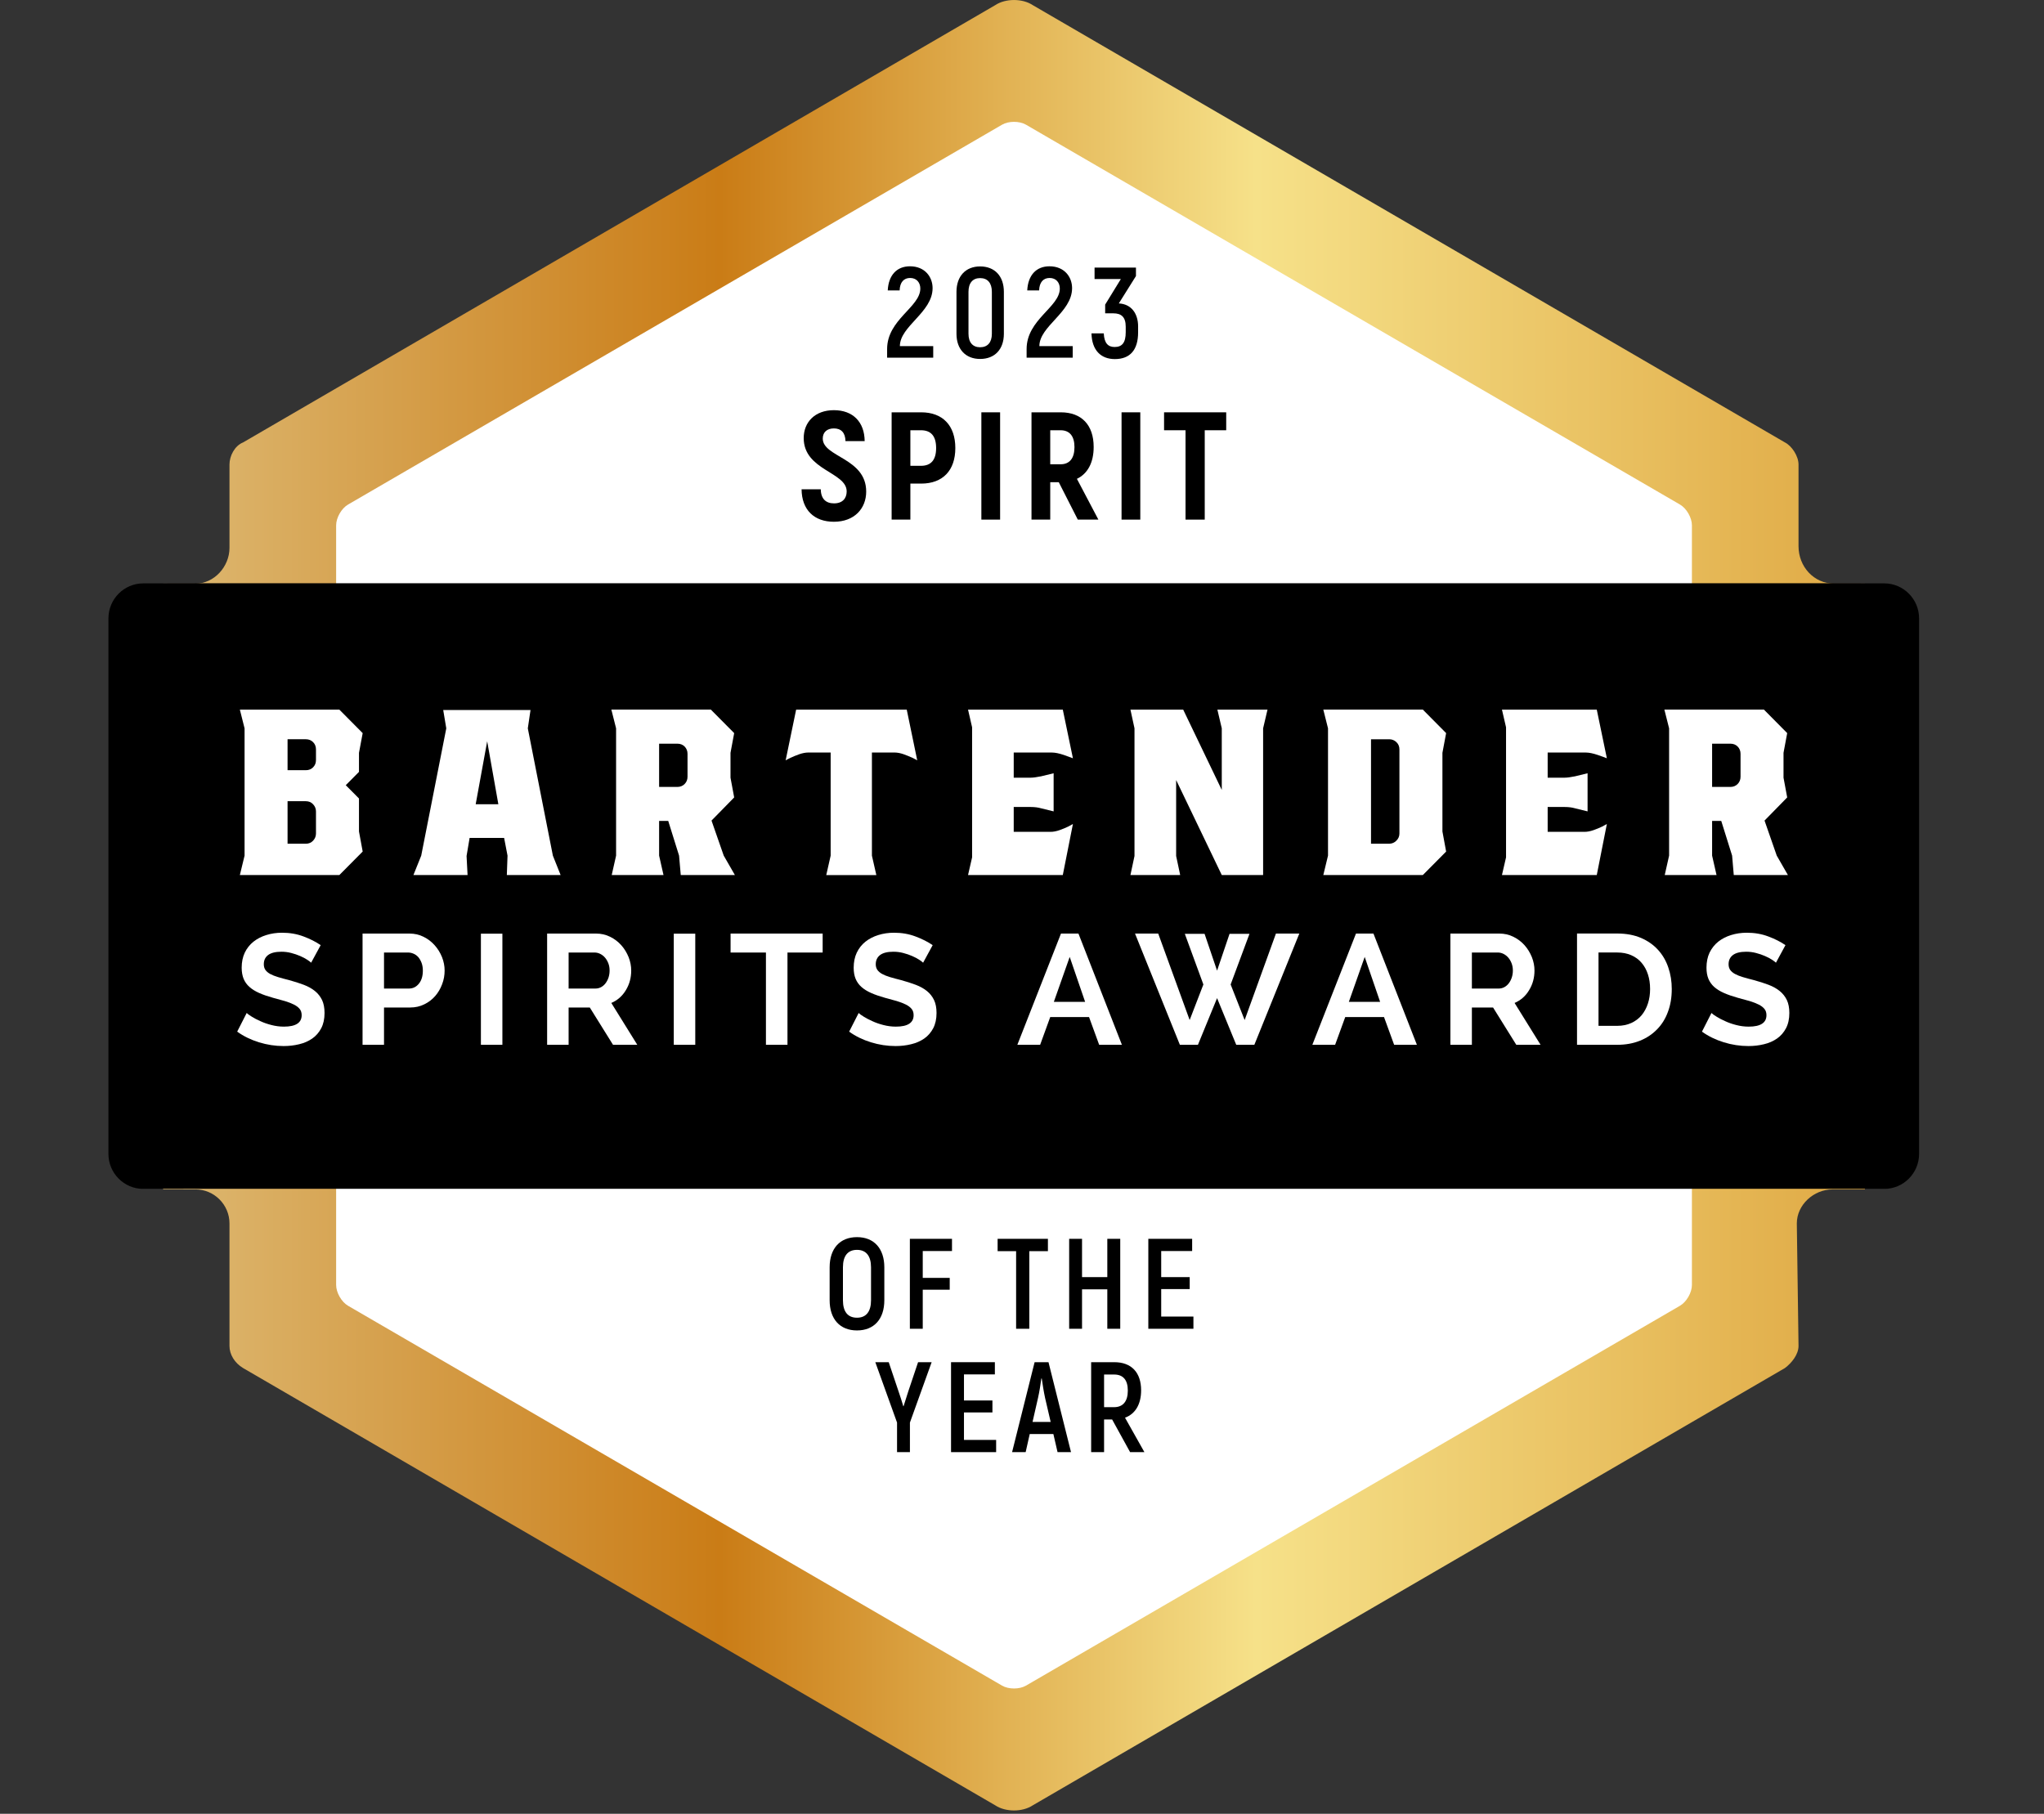
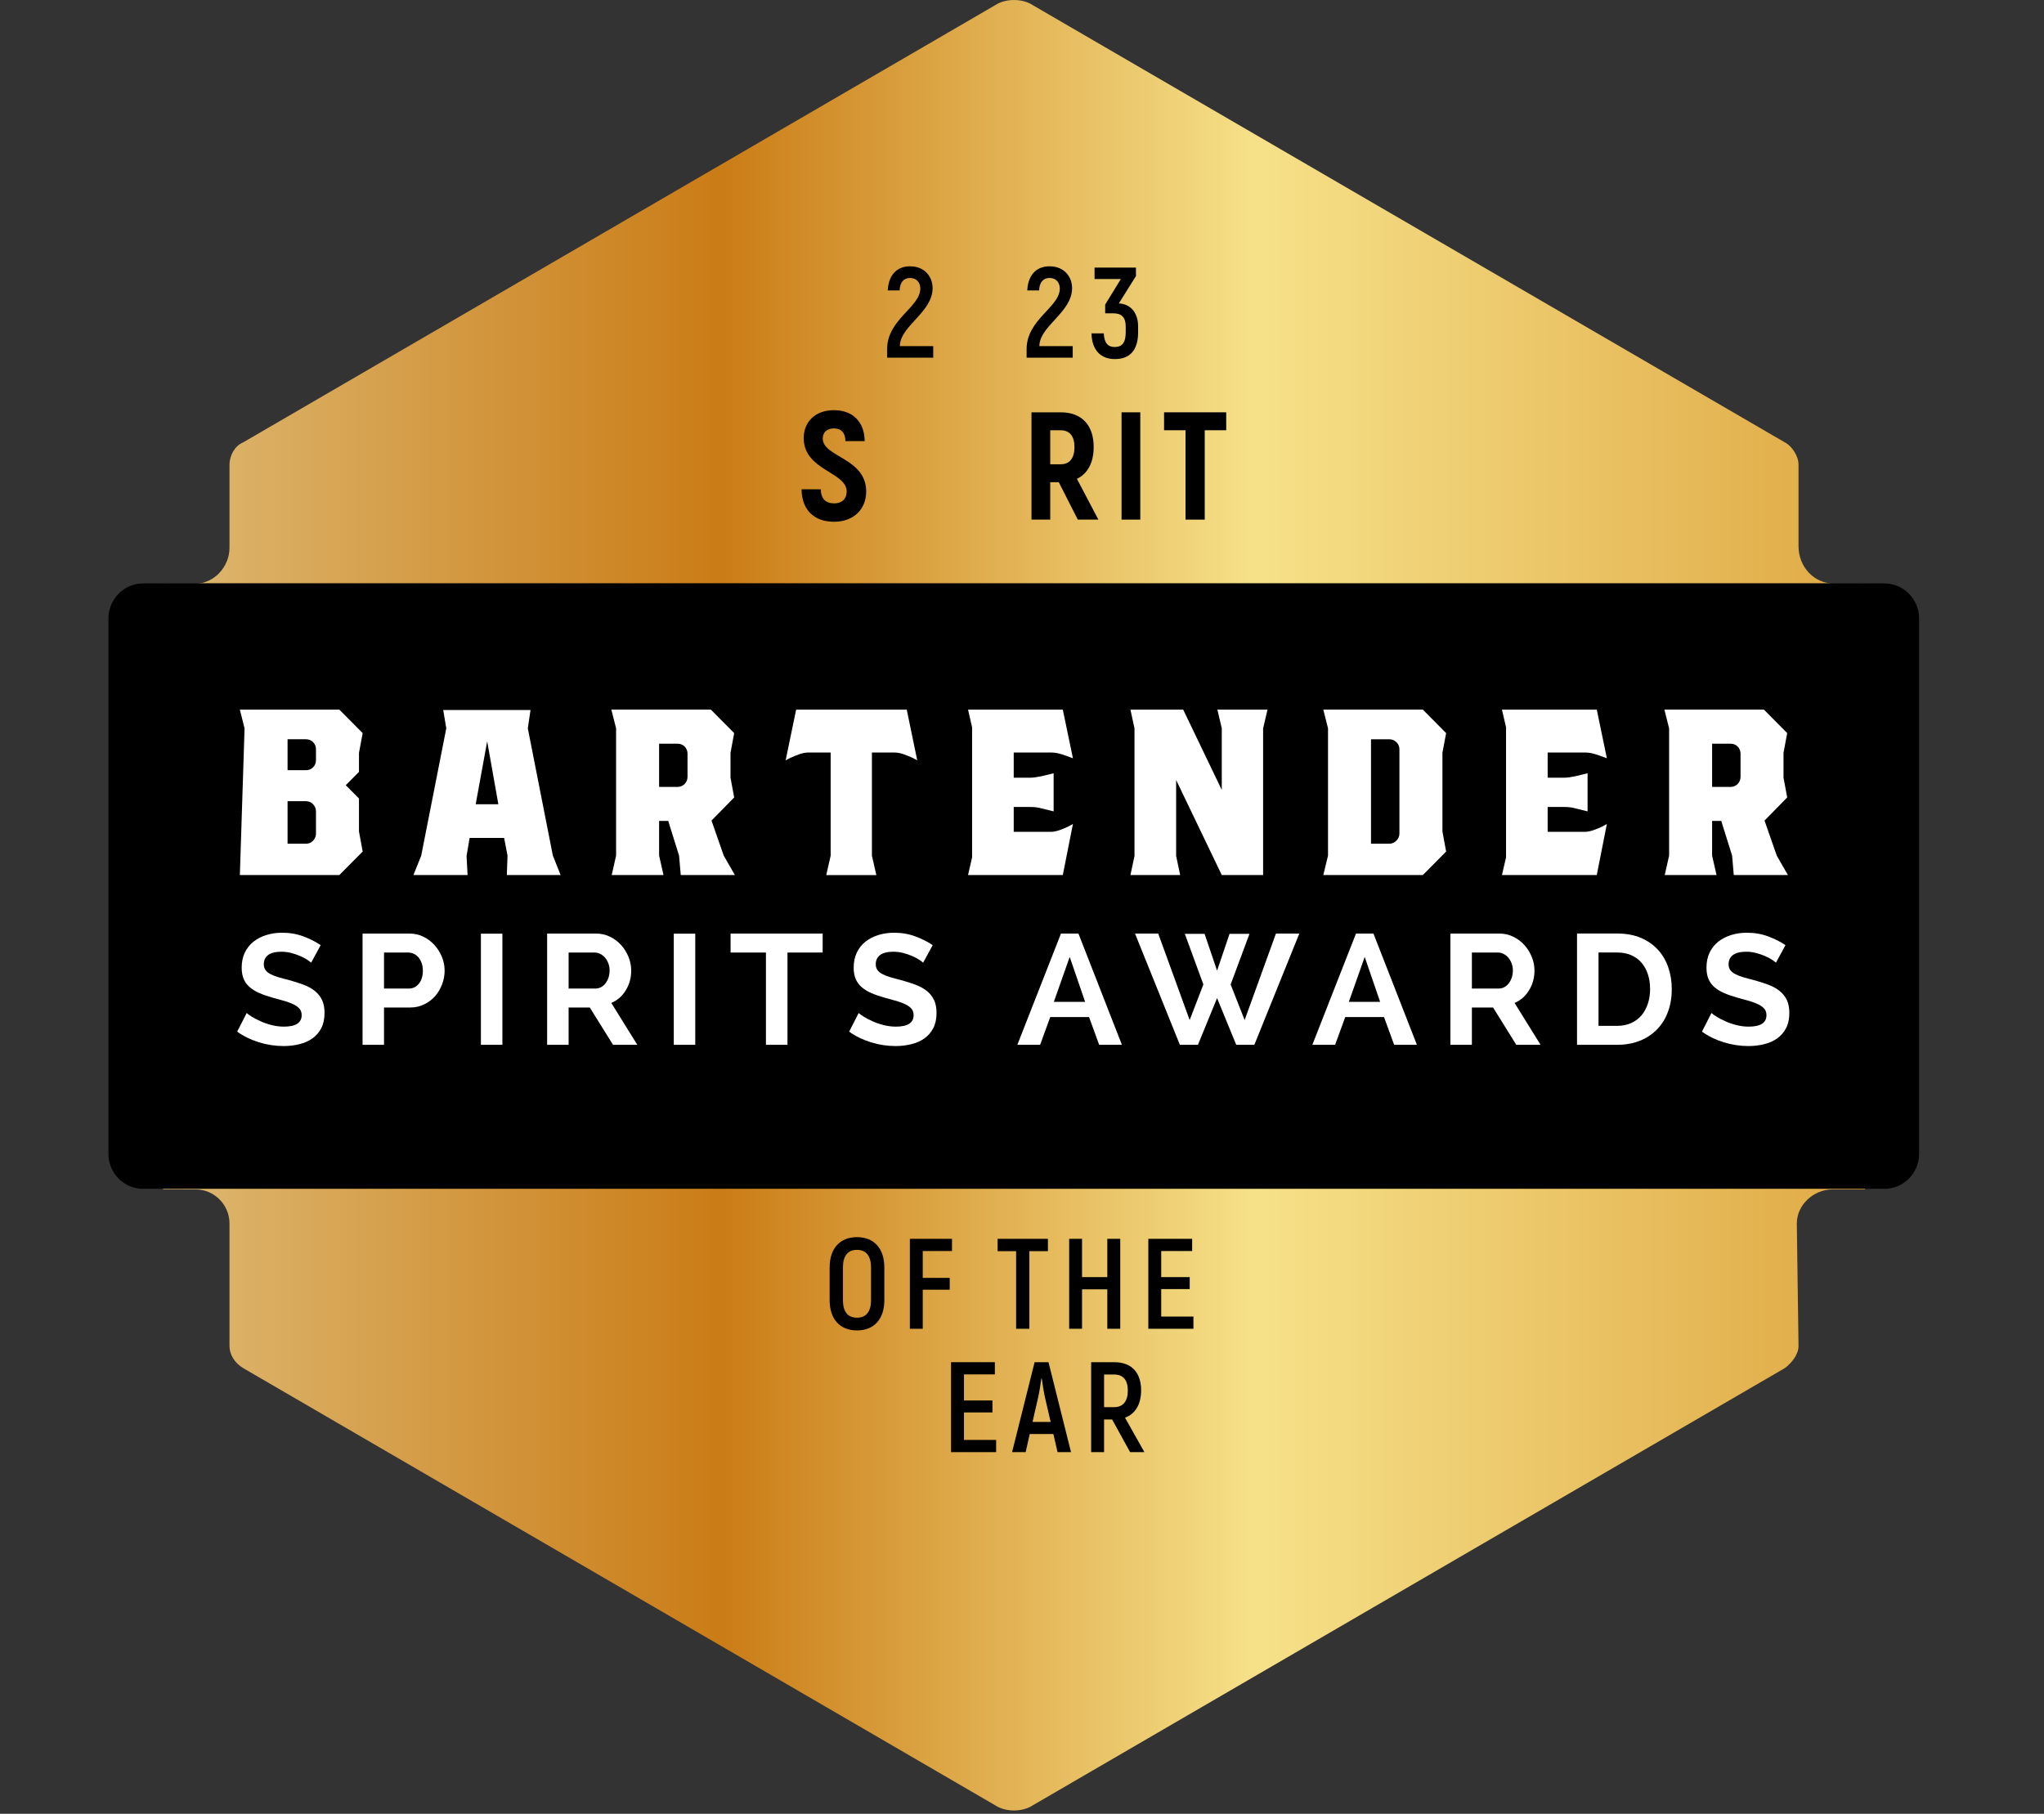
<svg xmlns="http://www.w3.org/2000/svg" width="100%" height="100%" viewBox="0 0 80 71" version="1.1" xml:space="preserve" style="fill-rule:evenodd;clip-rule:evenodd;stroke-linejoin:round;stroke-miterlimit:2;">
  <rect x="0" y="0" width="80" height="71" fill="#333333" stroke="none" />
  <g transform="matrix(1,0,0,1,-1188.03,-564.56)">
    <g transform="matrix(1,0,0,1,947.126,0)">
      <g transform="matrix(66.606,0,0,-66.606,247.288,599.995)">
        <path d="M0.489,0.529L0.047,0.272C0.042,0.27 0.039,0.264 0.039,0.259L0.039,0.21C0.039,0.199 0.03,0.189 0.019,0.189L0,0.189L0,-0.167L0.019,-0.167C0.03,-0.167 0.039,-0.176 0.039,-0.187L0.039,-0.259C0.039,-0.264 0.042,-0.269 0.047,-0.272L0.489,-0.529C0.492,-0.531 0.496,-0.532 0.5,-0.532C0.504,-0.532 0.508,-0.531 0.511,-0.529L0.953,-0.272C0.957,-0.269 0.961,-0.264 0.961,-0.259L0.96,-0.187C0.96,-0.176 0.97,-0.167 0.981,-0.167L1,-0.167L1,0.189L0.982,0.189C0.97,0.189 0.961,0.199 0.961,0.211L0.961,0.259C0.961,0.264 0.957,0.27 0.953,0.272L0.511,0.529C0.508,0.531 0.504,0.532 0.5,0.532C0.496,0.532 0.492,0.531 0.489,0.529Z" style="fill:url(#_Linear1);fill-rule:nonzero;" />
      </g>
    </g>
    <g transform="matrix(1,0,0,1,947.126,0)">
      <g transform="matrix(1,0,0,1,-7.441,7.546)">
        <clipPath id="_clip2">
          <path d="M287.298,557.224L257.829,574.337C257.558,574.494 257.338,574.879 257.338,575.192L257.348,578.435C257.348,579.192 256.728,579.846 255.974,579.846L253.951,579.85C253.2,579.85 252.589,580.464 252.589,581.221L252.589,602.182C252.589,602.938 253.2,603.552 253.951,603.552L255.974,603.546C256.728,603.546 257.348,604.161 257.348,604.918L257.337,609.7C257.337,610.013 257.558,610.399 257.829,610.555L287.314,627.681C287.518,627.802 287.777,627.881 288.03,627.881C288.285,627.881 288.547,627.796 288.751,627.674L318.217,610.555C318.488,610.399 318.709,610.013 318.709,609.7L318.704,604.93C318.704,604.173 319.31,603.551 320.061,603.551L322.092,603.552C322.844,603.552 323.456,602.938 323.456,602.182L323.456,581.221C323.456,580.464 322.844,579.85 322.092,579.85L320.114,579.846C319.361,579.846 318.705,579.185 318.705,578.427L318.71,575.192C318.71,574.879 318.488,574.494 318.217,574.337L288.764,557.229C288.551,557.092 288.3,557.014 288.03,557.014C287.768,557.014 287.505,557.093 287.298,557.224Z" clip-rule="nonzero" />
        </clipPath>
        <g clip-path="url(#_clip2)">
          <g transform="matrix(1,0,0,1,314.565,602.08)">
-             <path d="M0,5.234L0,-24.502C0,-24.801 -0.211,-25.168 -0.468,-25.316L-26.064,-40.185C-26.322,-40.334 -26.742,-40.334 -27,-40.185L-52.597,-25.316C-52.854,-25.168 -53.064,-24.801 -53.064,-24.502L-53.064,5.234C-53.064,5.532 -52.854,5.899 -52.597,6.048L-27,20.917C-26.742,21.066 -26.322,21.066 -26.064,20.917L-0.469,6.048C-0.212,5.899 0,5.532 0,5.234Z" style="fill:white;fill-rule:nonzero;" />
-           </g>
+             </g>
          <g transform="matrix(1,0,0,1,327.724,580.378)">
            <path d="M0,22.636C0,22.93 -0.267,23.17 -0.595,23.17L-78.789,23.17C-79.114,23.17 -79.383,22.93 -79.383,22.636L-79.383,-0.001C-79.383,-0.294 -79.114,-0.534 -78.789,-0.534L-0.595,-0.534C-0.267,-0.534 0,-0.294 0,-0.001L0,22.636Z" style="fill-rule:nonzero;" />
          </g>
          <g transform="matrix(1,0,0,1,260.712,587.283)">
-             <path d="M0,1.493C0,1.387 -0.038,1.294 -0.113,1.213C-0.187,1.133 -0.283,1.094 -0.396,1.094L-1.112,1.094L-1.112,2.758L-0.396,2.758C-0.283,2.758 -0.187,2.719 -0.113,2.639C-0.038,2.558 0,2.465 0,2.359L0,1.493ZM0,-0.933C0,-1.048 -0.038,-1.144 -0.113,-1.219C-0.187,-1.293 -0.283,-1.332 -0.396,-1.332L-1.112,-1.332L-1.112,-0.12L-0.396,-0.12C-0.283,-0.12 -0.187,-0.157 -0.113,-0.233C-0.038,-0.309 0,-0.403 0,-0.52L0,-0.933ZM1.683,0.987L1.683,2.278L1.828,3.064L0.915,3.984L-2.979,3.984L-2.795,3.225L-2.795,-1.759L-2.979,-2.491L0.915,-2.491L1.828,-1.571L1.683,-0.799L1.683,-0.054L1.166,0.467L1.683,0.987Z" style="fill:white;fill-rule:nonzero;" />
+             <path d="M0,1.493C0,1.387 -0.038,1.294 -0.113,1.213C-0.187,1.133 -0.283,1.094 -0.396,1.094L-1.112,1.094L-1.112,2.758L-0.396,2.758C-0.283,2.758 -0.187,2.719 -0.113,2.639C-0.038,2.558 0,2.465 0,2.359L0,1.493ZM0,-0.933C0,-1.048 -0.038,-1.144 -0.113,-1.219C-0.187,-1.293 -0.283,-1.332 -0.396,-1.332L-1.112,-1.332L-1.112,-0.12L-0.396,-0.12C-0.283,-0.12 -0.187,-0.157 -0.113,-0.233C-0.038,-0.309 0,-0.403 0,-0.52L0,-0.933ZM1.683,0.987L1.683,2.278L1.828,3.064L0.915,3.984L-2.979,3.984L-2.795,-1.759L-2.979,-2.491L0.915,-2.491L1.828,-1.571L1.683,-0.799L1.683,-0.054L1.166,0.467L1.683,0.987Z" style="fill:white;fill-rule:nonzero;" />
          </g>
          <g transform="matrix(1,0,0,1,266.963,587.577)">
            <path d="M0,0.919L0.887,0.919L0.45,-1.546L0,0.919ZM3.021,2.931L3.324,3.69L1.219,3.69L1.246,2.931L1.113,2.238L-0.238,2.238L-0.357,2.944L-0.318,3.69L-2.437,3.69L-2.132,2.931L-1.151,-2.052L-1.271,-2.771L2.146,-2.771L2.04,-2.052L3.021,2.931Z" style="fill:white;fill-rule:nonzero;" />
          </g>
          <g transform="matrix(1,0,0,1,275.254,589.535)">
            <path d="M0,-3.012C0,-3.126 -0.038,-3.222 -0.113,-3.298C-0.187,-3.373 -0.283,-3.41 -0.397,-3.41L-1.112,-3.41L-1.112,-1.717L-0.397,-1.717C-0.283,-1.717 -0.187,-1.757 -0.113,-1.832C-0.038,-1.908 0,-2.004 0,-2.118L0,-3.012ZM1.854,1.732L-0.265,1.732L-0.331,0.972L-0.755,-0.386L-1.112,-0.386L-1.112,0.972L-0.94,1.732L-2.967,1.732L-2.796,0.972L-2.796,-4.011L-2.981,-4.744L0.913,-4.744L1.826,-3.824L1.682,-3.052L1.682,-2.079L1.826,-1.306L0.939,-0.4L1.417,0.972L1.854,1.732Z" style="fill:white;fill-rule:nonzero;" />
          </g>
          <g transform="matrix(1,0,0,1,282.471,589.589)">
            <path d="M0,-3.118L0,0.919L0.173,1.679L-1.787,1.679L-1.615,0.919L-1.615,-3.118L-2.489,-3.118C-2.595,-3.118 -2.712,-3.096 -2.841,-3.052C-2.969,-3.006 -3.084,-2.959 -3.185,-2.912C-3.287,-2.862 -3.351,-2.829 -3.377,-2.811L-2.966,-4.797L1.363,-4.797L1.774,-2.811C1.748,-2.829 1.684,-2.862 1.582,-2.912C1.48,-2.959 1.366,-3.006 1.238,-3.052C1.11,-3.096 0.993,-3.118 0.887,-3.118L0,-3.118Z" style="fill:white;fill-rule:nonzero;" />
          </g>
          <g transform="matrix(1,0,0,1,289.464,586.483)">
            <path d="M0,3.093C0.105,3.093 0.224,3.071 0.352,3.026C0.479,2.981 0.591,2.934 0.688,2.887C0.785,2.837 0.848,2.803 0.874,2.786L0.478,4.784L-3.231,4.784L-3.072,4.092L-3.072,-0.999L-3.231,-1.691L0.478,-1.691L0.874,0.213C0.812,0.188 0.69,0.143 0.511,0.081C0.328,0.02 0.177,-0.011 0.054,-0.011L-1.443,-0.011L-1.443,0.973L-0.781,0.973C-0.684,0.973 -0.548,0.955 -0.37,0.919L0.119,0.8L0.119,2.292L-0.37,2.172C-0.485,2.138 -0.623,2.12 -0.781,2.12L-1.443,2.12L-1.443,3.093L0,3.093Z" style="fill:white;fill-rule:nonzero;" />
          </g>
          <g transform="matrix(1,0,0,1,297.782,590.535)">
            <path d="M0,-5.011L0,0.732L-1.618,0.732L-3.404,-2.987L-3.404,-0.014L-3.246,0.732L-5.193,0.732L-5.034,-0.014L-5.034,-5.011L-5.193,-5.743L-3.128,-5.743L-1.618,-2.599L-1.618,-5.011L-1.79,-5.743L0.172,-5.743L0,-5.011Z" style="fill:white;fill-rule:nonzero;" />
          </g>
          <g transform="matrix(1,0,0,1,303.117,589.708)">
            <path d="M0,-3.358C0,-3.473 -0.039,-3.568 -0.119,-3.645C-0.199,-3.719 -0.292,-3.756 -0.396,-3.756L-1.112,-3.756L-1.112,0.332L-0.396,0.332C-0.292,0.332 -0.199,0.293 -0.119,0.213C-0.039,0.134 0,0.04 0,-0.067L0,-3.358ZM1.683,-3.225L1.683,-0.147L1.828,0.64L0.916,1.559L-2.979,1.559L-2.795,0.799L-2.795,-4.184L-2.979,-4.917L0.916,-4.917L1.828,-3.997L1.683,-3.225Z" style="fill:white;fill-rule:nonzero;" />
          </g>
          <g transform="matrix(1,0,0,1,310.362,586.483)">
            <path d="M0,3.093C0.106,3.093 0.224,3.071 0.352,3.026C0.48,2.981 0.591,2.934 0.689,2.887C0.786,2.837 0.848,2.803 0.874,2.786L0.479,4.784L-3.232,4.784L-3.072,4.092L-3.072,-0.999L-3.232,-1.691L0.479,-1.691L0.874,0.213C0.812,0.188 0.691,0.143 0.51,0.081C0.329,0.02 0.177,-0.011 0.054,-0.011L-1.443,-0.011L-1.443,0.973L-0.781,0.973C-0.684,0.973 -0.547,0.955 -0.37,0.919L0.119,0.8L0.119,2.292L-0.37,2.172C-0.485,2.138 -0.622,2.12 -0.781,2.12L-1.443,2.12L-1.443,3.093L0,3.093Z" style="fill:white;fill-rule:nonzero;" />
          </g>
          <g transform="matrix(1,0,0,1,316.468,589.535)">
            <path d="M0,-3.012C0,-3.126 -0.038,-3.222 -0.113,-3.298C-0.187,-3.373 -0.283,-3.41 -0.396,-3.41L-1.113,-3.41L-1.113,-1.717L-0.396,-1.717C-0.283,-1.717 -0.187,-1.757 -0.113,-1.832C-0.038,-1.908 0,-2.004 0,-2.118L0,-3.012ZM1.854,1.732L-0.265,1.732L-0.33,0.972L-0.755,-0.386L-1.113,-0.386L-1.113,0.972L-0.94,1.732L-2.967,1.732L-2.796,0.972L-2.796,-4.011L-2.981,-4.744L0.915,-4.744L1.826,-3.824L1.682,-3.052L1.682,-2.079L1.826,-1.306L0.939,-0.4L1.417,0.972L1.854,1.732Z" style="fill:white;fill-rule:nonzero;" />
          </g>
          <g transform="matrix(1,0,0,1,260.523,596.788)">
            <path d="M0,-2.09C-0.027,-2.117 -0.079,-2.157 -0.154,-2.206C-0.229,-2.256 -0.321,-2.304 -0.429,-2.351C-0.538,-2.398 -0.653,-2.438 -0.779,-2.47C-0.905,-2.504 -1.034,-2.519 -1.164,-2.519C-1.396,-2.519 -1.568,-2.476 -1.683,-2.391C-1.797,-2.305 -1.853,-2.185 -1.853,-2.028C-1.853,-1.939 -1.83,-1.863 -1.788,-1.804C-1.746,-1.746 -1.684,-1.693 -1.604,-1.649C-1.521,-1.604 -1.419,-1.563 -1.295,-1.526C-1.172,-1.488 -1.026,-1.45 -0.865,-1.409C-0.653,-1.352 -0.462,-1.289 -0.29,-1.225C-0.117,-1.159 0.029,-1.078 0.149,-0.98C0.27,-0.882 0.361,-0.764 0.428,-0.627C0.492,-0.491 0.524,-0.321 0.524,-0.121C0.524,0.111 0.481,0.311 0.394,0.476C0.307,0.642 0.189,0.777 0.044,0.878C-0.103,0.98 -0.273,1.056 -0.469,1.102C-0.664,1.15 -0.867,1.173 -1.078,1.173C-1.403,1.173 -1.726,1.124 -2.042,1.026C-2.359,0.928 -2.643,0.79 -2.895,0.609L-2.523,-0.121C-2.487,-0.085 -2.421,-0.036 -2.325,0.022C-2.229,0.083 -2.117,0.141 -1.986,0.199C-1.856,0.26 -1.711,0.31 -1.554,0.35C-1.396,0.391 -1.232,0.413 -1.066,0.413C-0.604,0.413 -0.371,0.263 -0.371,-0.035C-0.371,-0.134 -0.397,-0.215 -0.45,-0.281C-0.503,-0.346 -0.578,-0.403 -0.677,-0.452C-0.773,-0.501 -0.892,-0.546 -1.029,-0.588C-1.169,-0.628 -1.322,-0.671 -1.493,-0.716C-1.7,-0.774 -1.88,-0.836 -2.032,-0.903C-2.185,-0.971 -2.312,-1.049 -2.413,-1.14C-2.516,-1.229 -2.591,-1.336 -2.643,-1.458C-2.692,-1.581 -2.719,-1.726 -2.719,-1.893C-2.719,-2.113 -2.679,-2.312 -2.598,-2.483C-2.516,-2.654 -2.402,-2.797 -2.258,-2.912C-2.113,-3.027 -1.946,-3.113 -1.755,-3.172C-1.563,-3.232 -1.359,-3.263 -1.14,-3.263C-0.834,-3.263 -0.555,-3.214 -0.298,-3.117C-0.043,-3.022 0.182,-2.908 0.373,-2.777L0,-2.09Z" style="fill:white;fill-rule:nonzero;" />
          </g>
          <g transform="matrix(1,0,0,1,263.375,595.76)">
            <path d="M0,-0.05L0.978,-0.05C1.131,-0.05 1.261,-0.113 1.364,-0.24C1.468,-0.366 1.52,-0.538 1.52,-0.755C1.52,-0.864 1.503,-0.965 1.471,-1.053C1.438,-1.14 1.396,-1.215 1.343,-1.278C1.29,-1.337 1.228,-1.384 1.156,-1.414C1.085,-1.445 1.013,-1.46 0.94,-1.46L0,-1.46L0,-0.05ZM-0.84,2.152L-0.84,-2.202L0.995,-2.202C1.194,-2.202 1.378,-2.161 1.547,-2.076C1.715,-1.993 1.86,-1.883 1.982,-1.745C2.104,-1.609 2.2,-1.453 2.27,-1.28C2.338,-1.106 2.372,-0.931 2.372,-0.755C2.372,-0.571 2.341,-0.393 2.274,-0.219C2.209,-0.044 2.119,0.109 2.001,0.245C1.883,0.38 1.741,0.488 1.573,0.569C1.407,0.651 1.226,0.692 1.025,0.692L0,0.692L0,2.152L-0.84,2.152Z" style="fill:white;fill-rule:nonzero;" />
          </g>
          <g transform="matrix(1,0,0,1,0,525.199)">
            <rect x="267.167" y="68.364" width="0.841" height="4.349" style="fill:white;" />
          </g>
          <g transform="matrix(1,0,0,1,270.6,595.76)">
            <path d="M0,-0.05L1.054,-0.05C1.131,-0.05 1.203,-0.069 1.271,-0.105C1.339,-0.142 1.396,-0.192 1.444,-0.255C1.493,-0.319 1.532,-0.394 1.562,-0.48C1.589,-0.566 1.604,-0.657 1.604,-0.755C1.604,-0.858 1.588,-0.951 1.555,-1.037C1.521,-1.123 1.479,-1.198 1.424,-1.261C1.369,-1.324 1.306,-1.373 1.235,-1.408C1.164,-1.443 1.091,-1.46 1.019,-1.46L0,-1.46L0,-0.05ZM-0.841,2.152L-0.841,-2.202L1.073,-2.202C1.272,-2.202 1.455,-2.161 1.625,-2.076C1.794,-1.993 1.939,-1.883 2.062,-1.745C2.183,-1.609 2.277,-1.453 2.348,-1.28C2.416,-1.106 2.45,-0.931 2.45,-0.755C2.45,-0.474 2.381,-0.217 2.241,0.013C2.101,0.246 1.91,0.412 1.671,0.514L2.688,2.152L1.738,2.152L0.829,0.692L0,0.692L0,2.152L-0.841,2.152Z" style="fill:white;fill-rule:nonzero;" />
          </g>
          <g transform="matrix(1,0,0,1,0,525.199)">
            <rect x="274.716" y="68.364" width="0.841" height="4.349" style="fill:white;" />
          </g>
          <g transform="matrix(1,0,0,1,280.543,597.17)">
            <path d="M0,-2.87L-1.377,-2.87L-1.377,0.742L-2.22,0.742L-2.22,-2.87L-3.604,-2.87L-3.604,-3.612L0,-3.612L0,-2.87Z" style="fill:white;fill-rule:nonzero;" />
          </g>
          <g transform="matrix(1,0,0,1,284.475,596.788)">
            <path d="M0,-2.09C-0.027,-2.117 -0.08,-2.157 -0.154,-2.206C-0.23,-2.256 -0.322,-2.304 -0.429,-2.351C-0.538,-2.398 -0.653,-2.438 -0.779,-2.47C-0.906,-2.504 -1.034,-2.519 -1.164,-2.519C-1.396,-2.519 -1.569,-2.476 -1.683,-2.391C-1.796,-2.305 -1.854,-2.185 -1.854,-2.028C-1.854,-1.939 -1.831,-1.863 -1.788,-1.804C-1.746,-1.746 -1.685,-1.693 -1.604,-1.649C-1.521,-1.604 -1.42,-1.563 -1.296,-1.526C-1.172,-1.488 -1.027,-1.45 -0.865,-1.409C-0.653,-1.352 -0.462,-1.289 -0.29,-1.225C-0.116,-1.159 0.029,-1.078 0.15,-0.98C0.271,-0.882 0.362,-0.764 0.428,-0.627C0.493,-0.491 0.525,-0.321 0.525,-0.121C0.525,0.111 0.481,0.311 0.395,0.476C0.307,0.642 0.189,0.777 0.045,0.878C-0.104,0.98 -0.273,1.056 -0.47,1.102C-0.665,1.15 -0.867,1.173 -1.078,1.173C-1.403,1.173 -1.726,1.124 -2.042,1.026C-2.358,0.928 -2.644,0.79 -2.895,0.609L-2.523,-0.121C-2.487,-0.085 -2.422,-0.036 -2.326,0.022C-2.229,0.083 -2.116,0.141 -1.986,0.199C-1.857,0.26 -1.712,0.31 -1.554,0.35C-1.396,0.391 -1.232,0.413 -1.066,0.413C-0.604,0.413 -0.372,0.263 -0.372,-0.035C-0.372,-0.134 -0.397,-0.215 -0.45,-0.281C-0.503,-0.346 -0.578,-0.403 -0.676,-0.452C-0.773,-0.501 -0.892,-0.546 -1.029,-0.588C-1.169,-0.628 -1.323,-0.671 -1.494,-0.716C-1.7,-0.774 -1.881,-0.836 -2.032,-0.903C-2.185,-0.971 -2.312,-1.049 -2.414,-1.14C-2.515,-1.229 -2.591,-1.336 -2.642,-1.458C-2.693,-1.581 -2.718,-1.726 -2.718,-1.893C-2.718,-2.113 -2.678,-2.312 -2.597,-2.483C-2.515,-2.654 -2.402,-2.797 -2.258,-2.912C-2.113,-3.027 -1.946,-3.113 -1.755,-3.172C-1.564,-3.232 -1.358,-3.263 -1.14,-3.263C-0.834,-3.263 -0.554,-3.214 -0.299,-3.117C-0.043,-3.022 0.182,-2.908 0.374,-2.777L0,-2.09Z" style="fill:white;fill-rule:nonzero;" />
          </g>
          <g transform="matrix(1,0,0,1,290.212,596.997)">
            <path d="M0,-2.525L-0.621,-0.765L0.604,-0.765L0,-2.525ZM-2.049,0.915L-0.341,-3.44L0.342,-3.44L2.043,0.915L1.153,0.915L0.757,-0.171L-0.762,-0.171L-1.157,0.915L-2.049,0.915Z" style="fill:white;fill-rule:nonzero;" />
          </g>
          <g transform="matrix(1,0,0,1,294.718,597.9)">
            <path d="M0,-4.331L0.773,-4.331L1.262,-2.89L1.75,-4.331L2.53,-4.331L1.793,-2.349L2.341,-0.957L3.566,-4.343L4.481,-4.343L2.721,0.012L2.012,0.012L1.262,-1.815L0.513,0.012L-0.194,0.012L-1.95,-4.343L-1.042,-4.343L0.189,-0.957L0.726,-2.349L0,-4.331Z" style="fill:white;fill-rule:nonzero;" />
          </g>
          <g transform="matrix(1,0,0,1,301.758,596.997)">
            <path d="M0,-2.525L-0.621,-0.765L0.604,-0.765L0,-2.525ZM-2.049,0.915L-0.341,-3.44L0.342,-3.44L2.043,0.915L1.152,0.915L0.756,-0.171L-0.762,-0.171L-1.158,0.915L-2.049,0.915Z" style="fill:white;fill-rule:nonzero;" />
          </g>
          <g transform="matrix(1,0,0,1,305.953,595.76)">
            <path d="M0,-0.05L1.054,-0.05C1.131,-0.05 1.203,-0.069 1.271,-0.105C1.339,-0.142 1.396,-0.192 1.444,-0.255C1.493,-0.319 1.532,-0.394 1.561,-0.48C1.589,-0.566 1.604,-0.657 1.604,-0.755C1.604,-0.858 1.587,-0.951 1.555,-1.037C1.521,-1.123 1.479,-1.198 1.424,-1.261C1.368,-1.324 1.306,-1.373 1.235,-1.408C1.164,-1.443 1.091,-1.46 1.019,-1.46L0,-1.46L0,-0.05ZM-0.841,2.152L-0.841,-2.202L1.072,-2.202C1.271,-2.202 1.455,-2.161 1.625,-2.076C1.794,-1.993 1.939,-1.883 2.062,-1.745C2.183,-1.609 2.277,-1.453 2.348,-1.28C2.416,-1.106 2.45,-0.931 2.45,-0.755C2.45,-0.474 2.381,-0.217 2.24,0.013C2.101,0.246 1.91,0.412 1.671,0.514L2.688,2.152L1.738,2.152L0.829,0.692L0,0.692L0,2.152L-0.841,2.152Z" style="fill:white;fill-rule:nonzero;" />
          </g>
          <g transform="matrix(1,0,0,1,312.928,595.739)">
            <path d="M0,-0.01C0,-0.22 -0.028,-0.41 -0.086,-0.587C-0.143,-0.763 -0.227,-0.913 -0.336,-1.04C-0.445,-1.168 -0.58,-1.266 -0.742,-1.336C-0.901,-1.405 -1.083,-1.44 -1.286,-1.44L-2.019,-1.44L-2.019,1.431L-1.286,1.431C-1.079,1.431 -0.896,1.392 -0.734,1.319C-0.575,1.246 -0.44,1.144 -0.332,1.016C-0.226,0.886 -0.143,0.735 -0.086,0.559C-0.028,0.384 0,0.193 0,-0.01M-2.86,2.173L-2.86,-2.183L-1.286,-2.183C-0.933,-2.183 -0.624,-2.125 -0.357,-2.011C-0.091,-1.897 0.131,-1.741 0.311,-1.543C0.489,-1.348 0.623,-1.118 0.712,-0.854C0.803,-0.59 0.848,-0.31 0.848,-0.01C0.848,0.32 0.798,0.62 0.697,0.886C0.599,1.156 0.454,1.385 0.267,1.574C0.08,1.765 -0.144,1.913 -0.405,2.016C-0.669,2.121 -0.962,2.173 -1.286,2.173L-2.86,2.173Z" style="fill:white;fill-rule:nonzero;" />
          </g>
          <g transform="matrix(1,0,0,1,317.854,596.788)">
            <path d="M0,-2.09C-0.028,-2.117 -0.08,-2.157 -0.154,-2.206C-0.23,-2.256 -0.322,-2.304 -0.43,-2.351C-0.539,-2.398 -0.654,-2.438 -0.78,-2.47C-0.907,-2.504 -1.034,-2.519 -1.164,-2.519C-1.396,-2.519 -1.569,-2.476 -1.683,-2.391C-1.797,-2.305 -1.854,-2.185 -1.854,-2.028C-1.854,-1.939 -1.831,-1.863 -1.789,-1.804C-1.747,-1.746 -1.685,-1.693 -1.604,-1.649C-1.521,-1.604 -1.42,-1.563 -1.296,-1.526C-1.173,-1.488 -1.028,-1.45 -0.866,-1.409C-0.654,-1.352 -0.463,-1.289 -0.291,-1.225C-0.117,-1.159 0.028,-1.078 0.148,-0.98C0.269,-0.882 0.361,-0.764 0.427,-0.627C0.491,-0.491 0.524,-0.321 0.524,-0.121C0.524,0.111 0.48,0.311 0.393,0.476C0.306,0.642 0.187,0.777 0.043,0.878C-0.104,0.98 -0.274,1.056 -0.47,1.102C-0.665,1.15 -0.868,1.173 -1.078,1.173C-1.403,1.173 -1.726,1.124 -2.042,1.026C-2.359,0.928 -2.644,0.79 -2.896,0.609L-2.524,-0.121C-2.488,-0.085 -2.423,-0.036 -2.326,0.022C-2.23,0.083 -2.117,0.141 -1.987,0.199C-1.857,0.26 -1.712,0.31 -1.555,0.35C-1.396,0.391 -1.233,0.413 -1.067,0.413C-0.604,0.413 -0.372,0.263 -0.372,-0.035C-0.372,-0.134 -0.397,-0.215 -0.451,-0.281C-0.504,-0.346 -0.579,-0.403 -0.677,-0.452C-0.774,-0.501 -0.893,-0.546 -1.029,-0.588C-1.17,-0.628 -1.322,-0.671 -1.494,-0.716C-1.701,-0.774 -1.88,-0.836 -2.033,-0.903C-2.186,-0.971 -2.313,-1.049 -2.416,-1.14C-2.516,-1.229 -2.592,-1.336 -2.643,-1.458C-2.694,-1.581 -2.719,-1.726 -2.719,-1.893C-2.719,-2.113 -2.68,-2.312 -2.599,-2.483C-2.516,-2.654 -2.402,-2.797 -2.26,-2.912C-2.114,-3.027 -1.947,-3.113 -1.756,-3.172C-1.563,-3.232 -1.359,-3.263 -1.141,-3.263C-0.835,-3.263 -0.555,-3.214 -0.3,-3.117C-0.043,-3.022 0.181,-2.908 0.372,-2.777L0,-2.09Z" style="fill:white;fill-rule:nonzero;" />
          </g>
        </g>
      </g>
    </g>
    <g transform="matrix(1,0,0,1,947.126,0)">
      <g transform="matrix(1.125,0,0,1,-48.986,7.546)">
        <path d="M288.543,571.014L290.147,571.014L290.147,570.562L288.987,570.562C288.987,569.777 290.125,569.244 290.125,568.293C290.125,567.85 289.854,567.438 289.338,567.438C288.88,567.438 288.591,567.785 288.565,568.383L288.978,568.383C288.987,568.061 289.125,567.895 289.343,567.895C289.578,567.895 289.698,568.087 289.698,568.308C289.698,569.037 288.543,569.52 288.543,570.677L288.543,571.014Z" style="fill-rule:nonzero;" />
-         <path d="M291.778,571.065C292.289,571.065 292.605,570.687 292.605,570.079L292.605,568.439C292.605,567.825 292.289,567.443 291.778,567.443C291.276,567.443 290.956,567.825 290.956,568.439L290.956,570.079C290.956,570.687 291.276,571.065 291.778,571.065ZM291.778,570.607C291.52,570.607 291.374,570.416 291.374,570.079L291.374,568.439C291.374,568.092 291.52,567.9 291.778,567.9C292.04,567.9 292.187,568.092 292.187,568.439L292.187,570.079C292.187,570.416 292.04,570.607 291.778,570.607Z" style="fill-rule:nonzero;" />
        <path d="M293.396,571.014L295,571.014L295,570.562L293.84,570.562C293.84,569.777 294.978,569.244 294.978,568.293C294.978,567.85 294.707,567.438 294.191,567.438C293.733,567.438 293.444,567.785 293.418,568.383L293.831,568.383C293.84,568.061 293.978,567.895 294.196,567.895C294.431,567.895 294.551,568.087 294.551,568.308C294.551,569.037 293.396,569.52 293.396,570.677L293.396,571.014Z" style="fill-rule:nonzero;" />
        <path d="M296.604,568.891L297.2,567.82L297.2,567.488L295.76,567.488L295.76,567.936L296.675,567.936L296.129,568.937L296.129,569.279L296.413,569.279C296.684,569.279 296.844,569.415 296.844,569.802L296.844,570.018C296.844,570.421 296.724,570.597 296.458,570.597C296.235,570.597 296.098,570.456 296.08,570.064L295.653,570.064C295.667,570.723 295.978,571.07 296.466,571.07C297,571.07 297.275,570.707 297.275,570.023L297.275,569.792C297.275,569.299 297.049,568.917 296.604,568.891Z" style="fill-rule:nonzero;" />
        <path d="M286.691,577.438C287.407,577.438 287.815,576.916 287.815,576.256C287.815,574.936 286.304,574.912 286.304,574.18C286.304,573.94 286.447,573.784 286.691,573.784C286.94,573.784 287.089,573.946 287.094,574.282L287.762,574.282C287.756,573.532 287.354,573.07 286.691,573.07C286.034,573.07 285.641,573.538 285.641,574.162C285.641,575.428 287.136,575.488 287.136,576.25C287.136,576.52 286.993,576.718 286.696,576.718C286.415,576.718 286.24,576.544 286.235,576.166L285.567,576.166C285.573,576.976 286.007,577.438 286.691,577.438Z" style="fill-rule:nonzero;" />
-         <path d="M289.728,573.154L288.7,573.154L288.7,577.354L289.352,577.354L289.352,575.944L289.728,575.944C290.476,575.944 290.916,575.434 290.916,574.552C290.916,573.67 290.476,573.154 289.728,573.154ZM289.723,575.248L289.352,575.248L289.352,573.856L289.723,573.856C290.073,573.856 290.248,574.09 290.248,574.552C290.248,575.014 290.073,575.248 289.723,575.248Z" style="fill-rule:nonzero;" />
-         <rect x="291.822" y="573.154" width="0.652" height="4.2" style="fill-rule:nonzero;" />
        <path d="M295.177,577.354L295.893,577.354L295.146,575.758C295.522,575.554 295.729,575.122 295.729,574.51C295.729,573.652 295.31,573.154 294.584,573.154L293.566,573.154L293.566,577.354L294.218,577.354L294.218,575.89L294.515,575.89L295.177,577.354ZM294.218,573.856L294.578,573.856C294.891,573.856 295.061,574.084 295.061,574.516C295.061,574.954 294.891,575.188 294.578,575.188L294.218,575.188L294.218,573.856Z" style="fill-rule:nonzero;" />
        <rect x="296.699" y="573.154" width="0.652" height="4.2" style="fill-rule:nonzero;" />
        <path d="M300.34,573.154L298.178,573.154L298.178,573.856L298.925,573.856L298.925,577.354L299.593,577.354L299.593,573.856L300.34,573.856L300.34,573.154Z" style="fill-rule:nonzero;" />
      </g>
    </g>
    <g transform="matrix(1,0,0,1,947.126,0)">
      <g transform="matrix(2.074,0,0,1,-327.728,7.546)">
        <path d="M290.344,609.093C290.667,609.093 290.86,608.646 290.86,607.911L290.86,606.623C290.86,605.889 290.667,605.441 290.344,605.441C290.021,605.441 289.828,605.889 289.828,606.623L289.828,607.911C289.828,608.646 290.021,609.093 290.344,609.093ZM290.344,608.595C290.168,608.595 290.079,608.354 290.079,607.911L290.079,606.623C290.079,606.181 290.168,605.939 290.344,605.939C290.518,605.939 290.609,606.181 290.609,606.623L290.609,607.911C290.609,608.354 290.518,608.595 290.344,608.595Z" style="fill-rule:nonzero;" />
        <path d="M292.137,605.985L292.137,605.507L291.342,605.507L291.342,609.028L291.585,609.028L291.585,607.499L292.094,607.499L292.094,607.036L291.585,607.036L291.585,605.985L292.137,605.985Z" style="fill-rule:nonzero;" />
        <path d="M293.947,605.507L292.998,605.507L292.998,605.99L293.347,605.99L293.347,609.028L293.596,609.028L293.596,605.99L293.947,605.99L293.947,605.507Z" style="fill-rule:nonzero;" />
        <path d="M295.068,605.507L295.068,607.006L294.591,607.006L294.591,605.507L294.348,605.507L294.348,609.028L294.591,609.028L294.591,607.484L295.068,607.484L295.068,609.028L295.312,609.028L295.312,605.507L295.068,605.507Z" style="fill-rule:nonzero;" />
        <path d="M296.085,608.55L296.085,607.474L296.623,607.474L296.623,607.006L296.085,607.006L296.085,605.985L296.669,605.985L296.669,605.507L295.842,605.507L295.842,609.028L296.693,609.028L296.693,608.55L296.085,608.55Z" style="fill-rule:nonzero;" />
-         <path d="M291.1,613.857L291.343,613.857L291.343,612.7L291.753,610.336L291.497,610.336L291.309,611.498L291.223,612.061L291.218,612.061C291.194,611.885 291.158,611.659 291.133,611.508L290.943,610.336L290.69,610.336L291.1,612.7L291.1,613.857Z" style="fill-rule:nonzero;" />
        <path d="M292.363,613.379L292.363,612.303L292.9,612.303L292.9,611.835L292.363,611.835L292.363,610.814L292.946,610.814L292.946,610.336L292.119,610.336L292.119,613.857L292.97,613.857L292.97,613.379L292.363,613.379Z" style="fill-rule:nonzero;" />
        <path d="M294.129,613.857L294.383,613.857L293.958,610.336L293.696,610.336L293.271,613.857L293.527,613.857L293.604,613.148L294.05,613.148L294.129,613.857ZM293.657,612.675L293.761,611.729C293.787,611.498 293.811,611.161 293.823,610.975L293.831,610.975C293.843,611.161 293.869,611.498 293.893,611.729L293.999,612.675L293.657,612.675Z" style="fill-rule:nonzero;" />
        <path d="M295.498,613.857L295.768,613.857L295.402,612.509C295.595,612.363 295.706,611.986 295.706,611.438C295.706,610.738 295.523,610.336 295.2,610.336L294.763,610.336L294.763,613.857L295.007,613.857L295.007,612.579L295.159,612.579L295.498,613.857ZM295.007,610.819L295.197,610.819C295.366,610.819 295.455,611.03 295.455,611.448C295.455,611.865 295.366,612.097 295.195,612.097L295.007,612.097L295.007,610.819Z" style="fill-rule:nonzero;" />
      </g>
    </g>
  </g>
  <defs>
    <linearGradient id="_Linear1" x1="0" y1="0" x2="1" y2="0" gradientUnits="userSpaceOnUse" gradientTransform="matrix(1,0,0,-1,0,3.5474e-05)">
      <stop offset="0" style="stop-color:rgb(221,184,113);stop-opacity:1" />
      <stop offset="0.01" style="stop-color:rgb(221,184,113);stop-opacity:1" />
      <stop offset="0.33" style="stop-color:rgb(202,124,22);stop-opacity:1" />
      <stop offset="0.64" style="stop-color:rgb(246,225,137);stop-opacity:1" />
      <stop offset="1" style="stop-color:rgb(223,168,67);stop-opacity:1" />
    </linearGradient>
  </defs>
</svg>